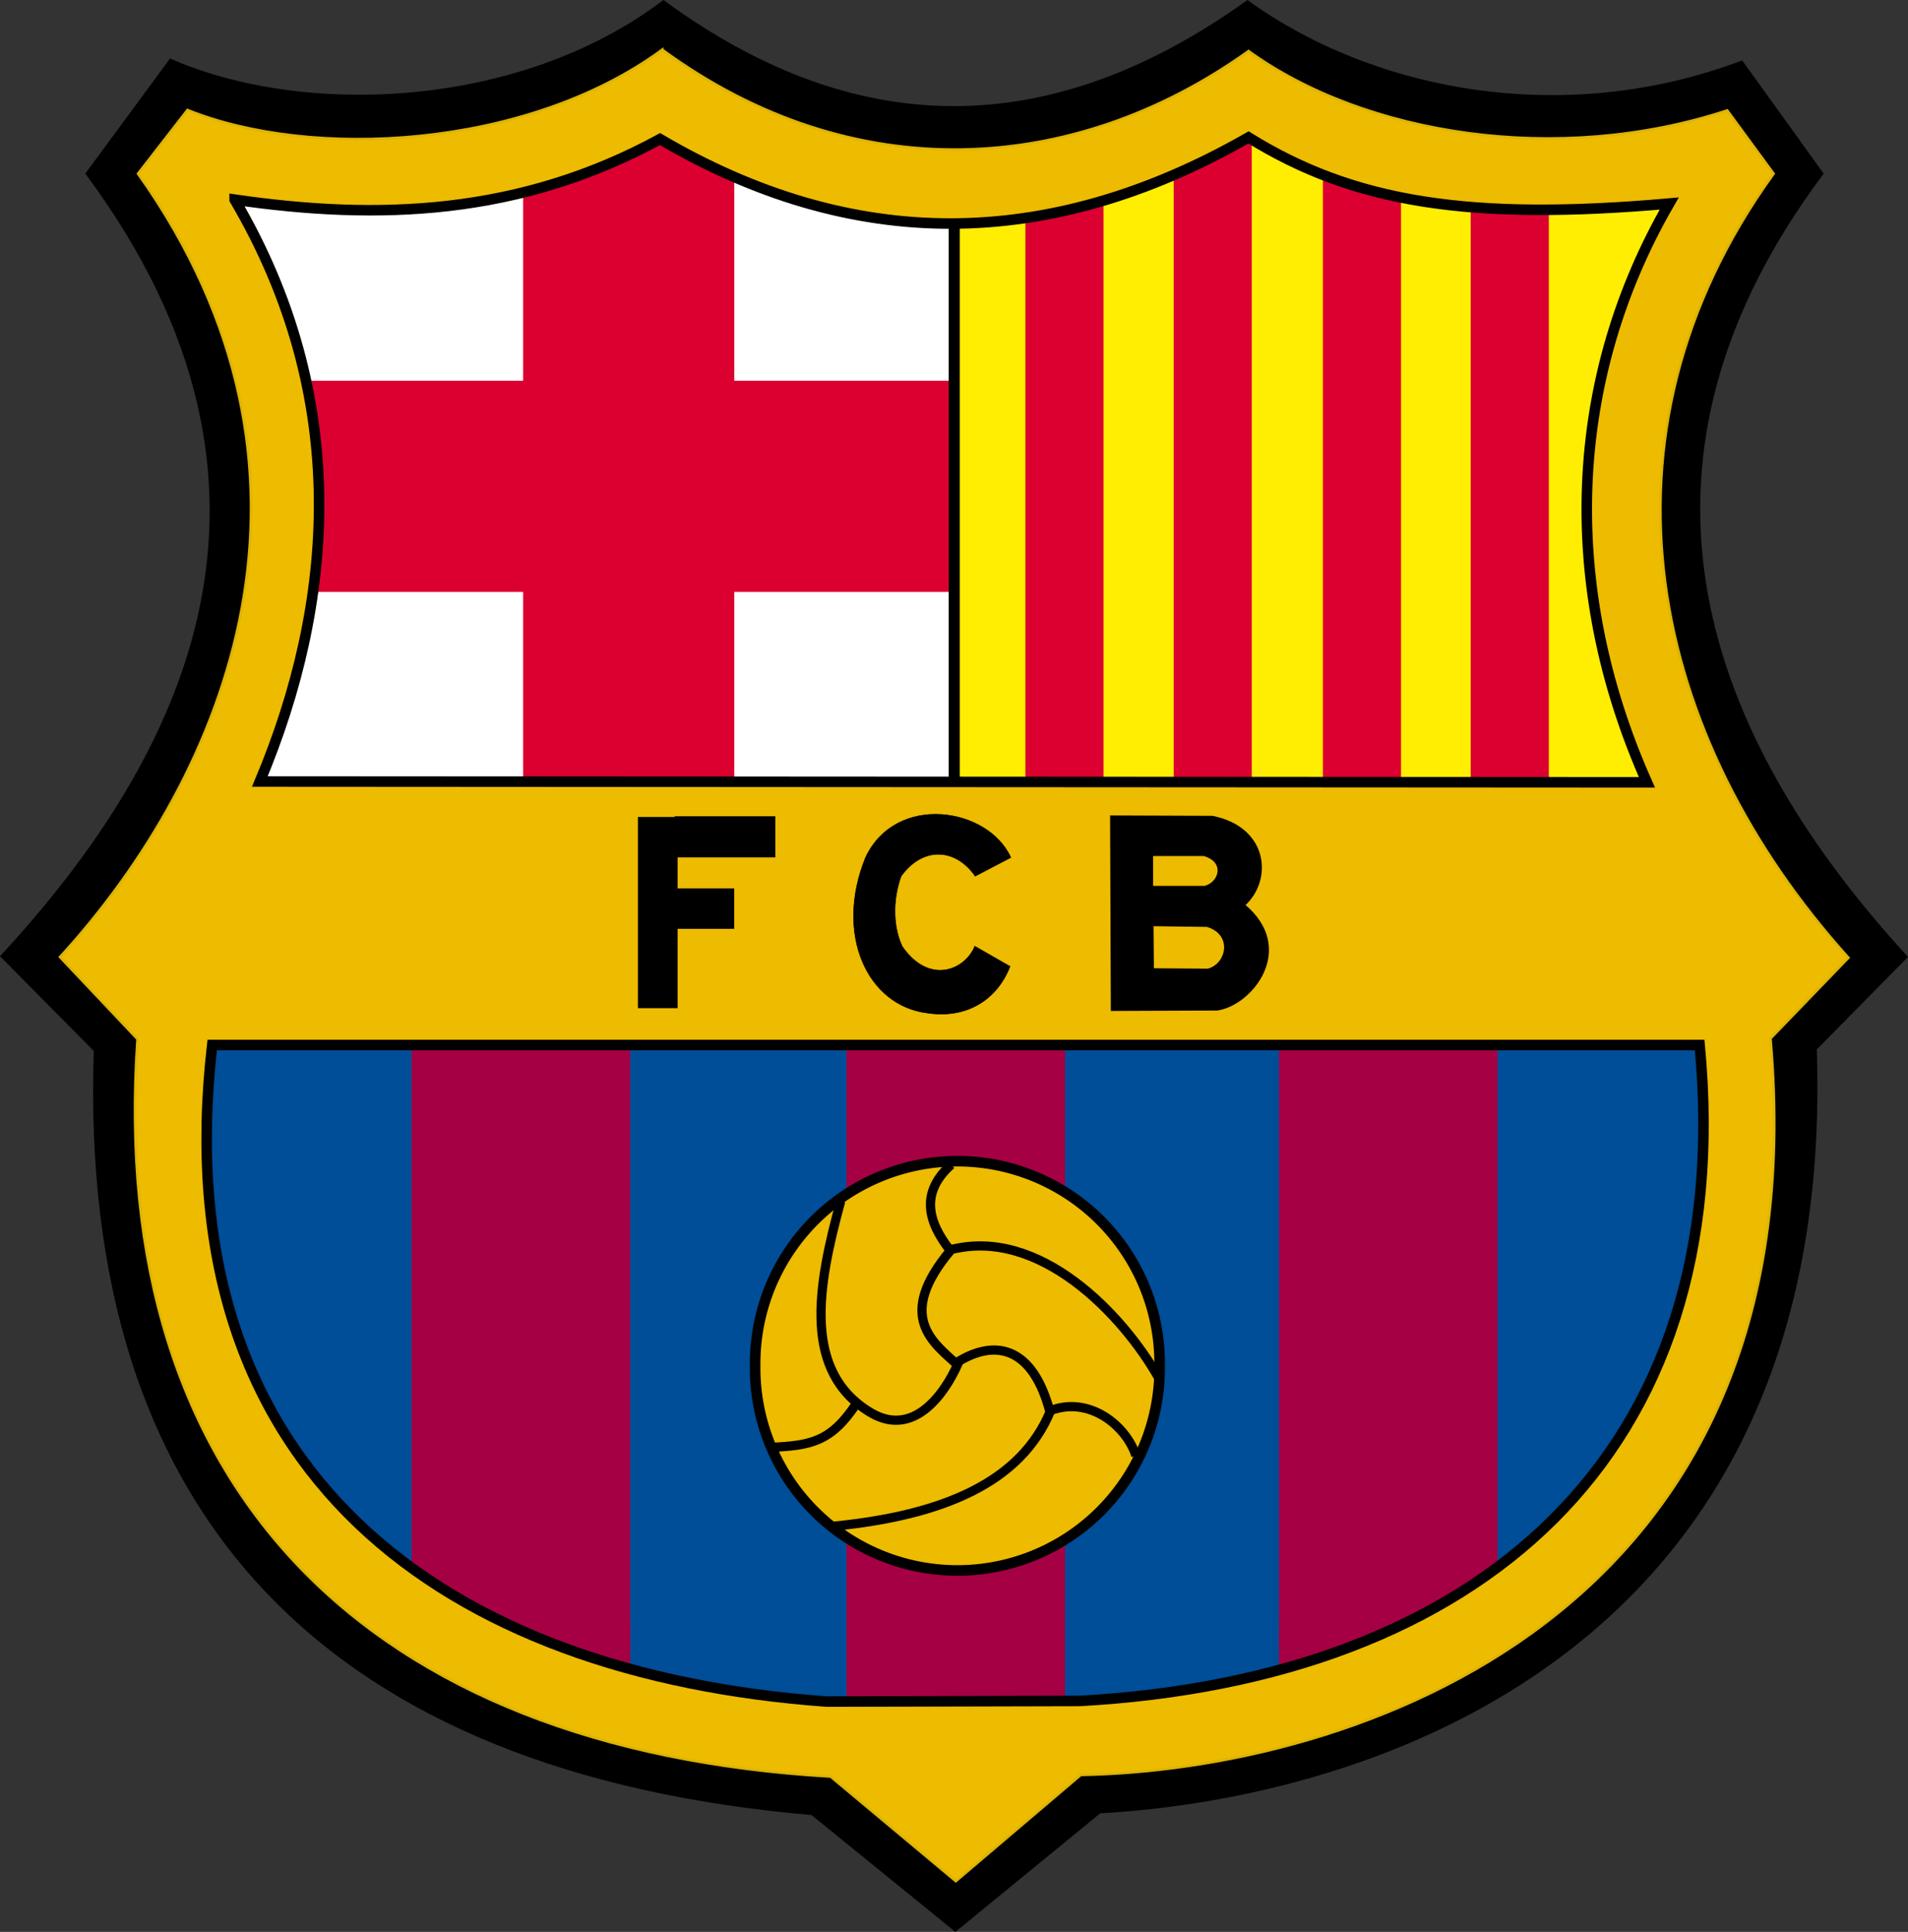
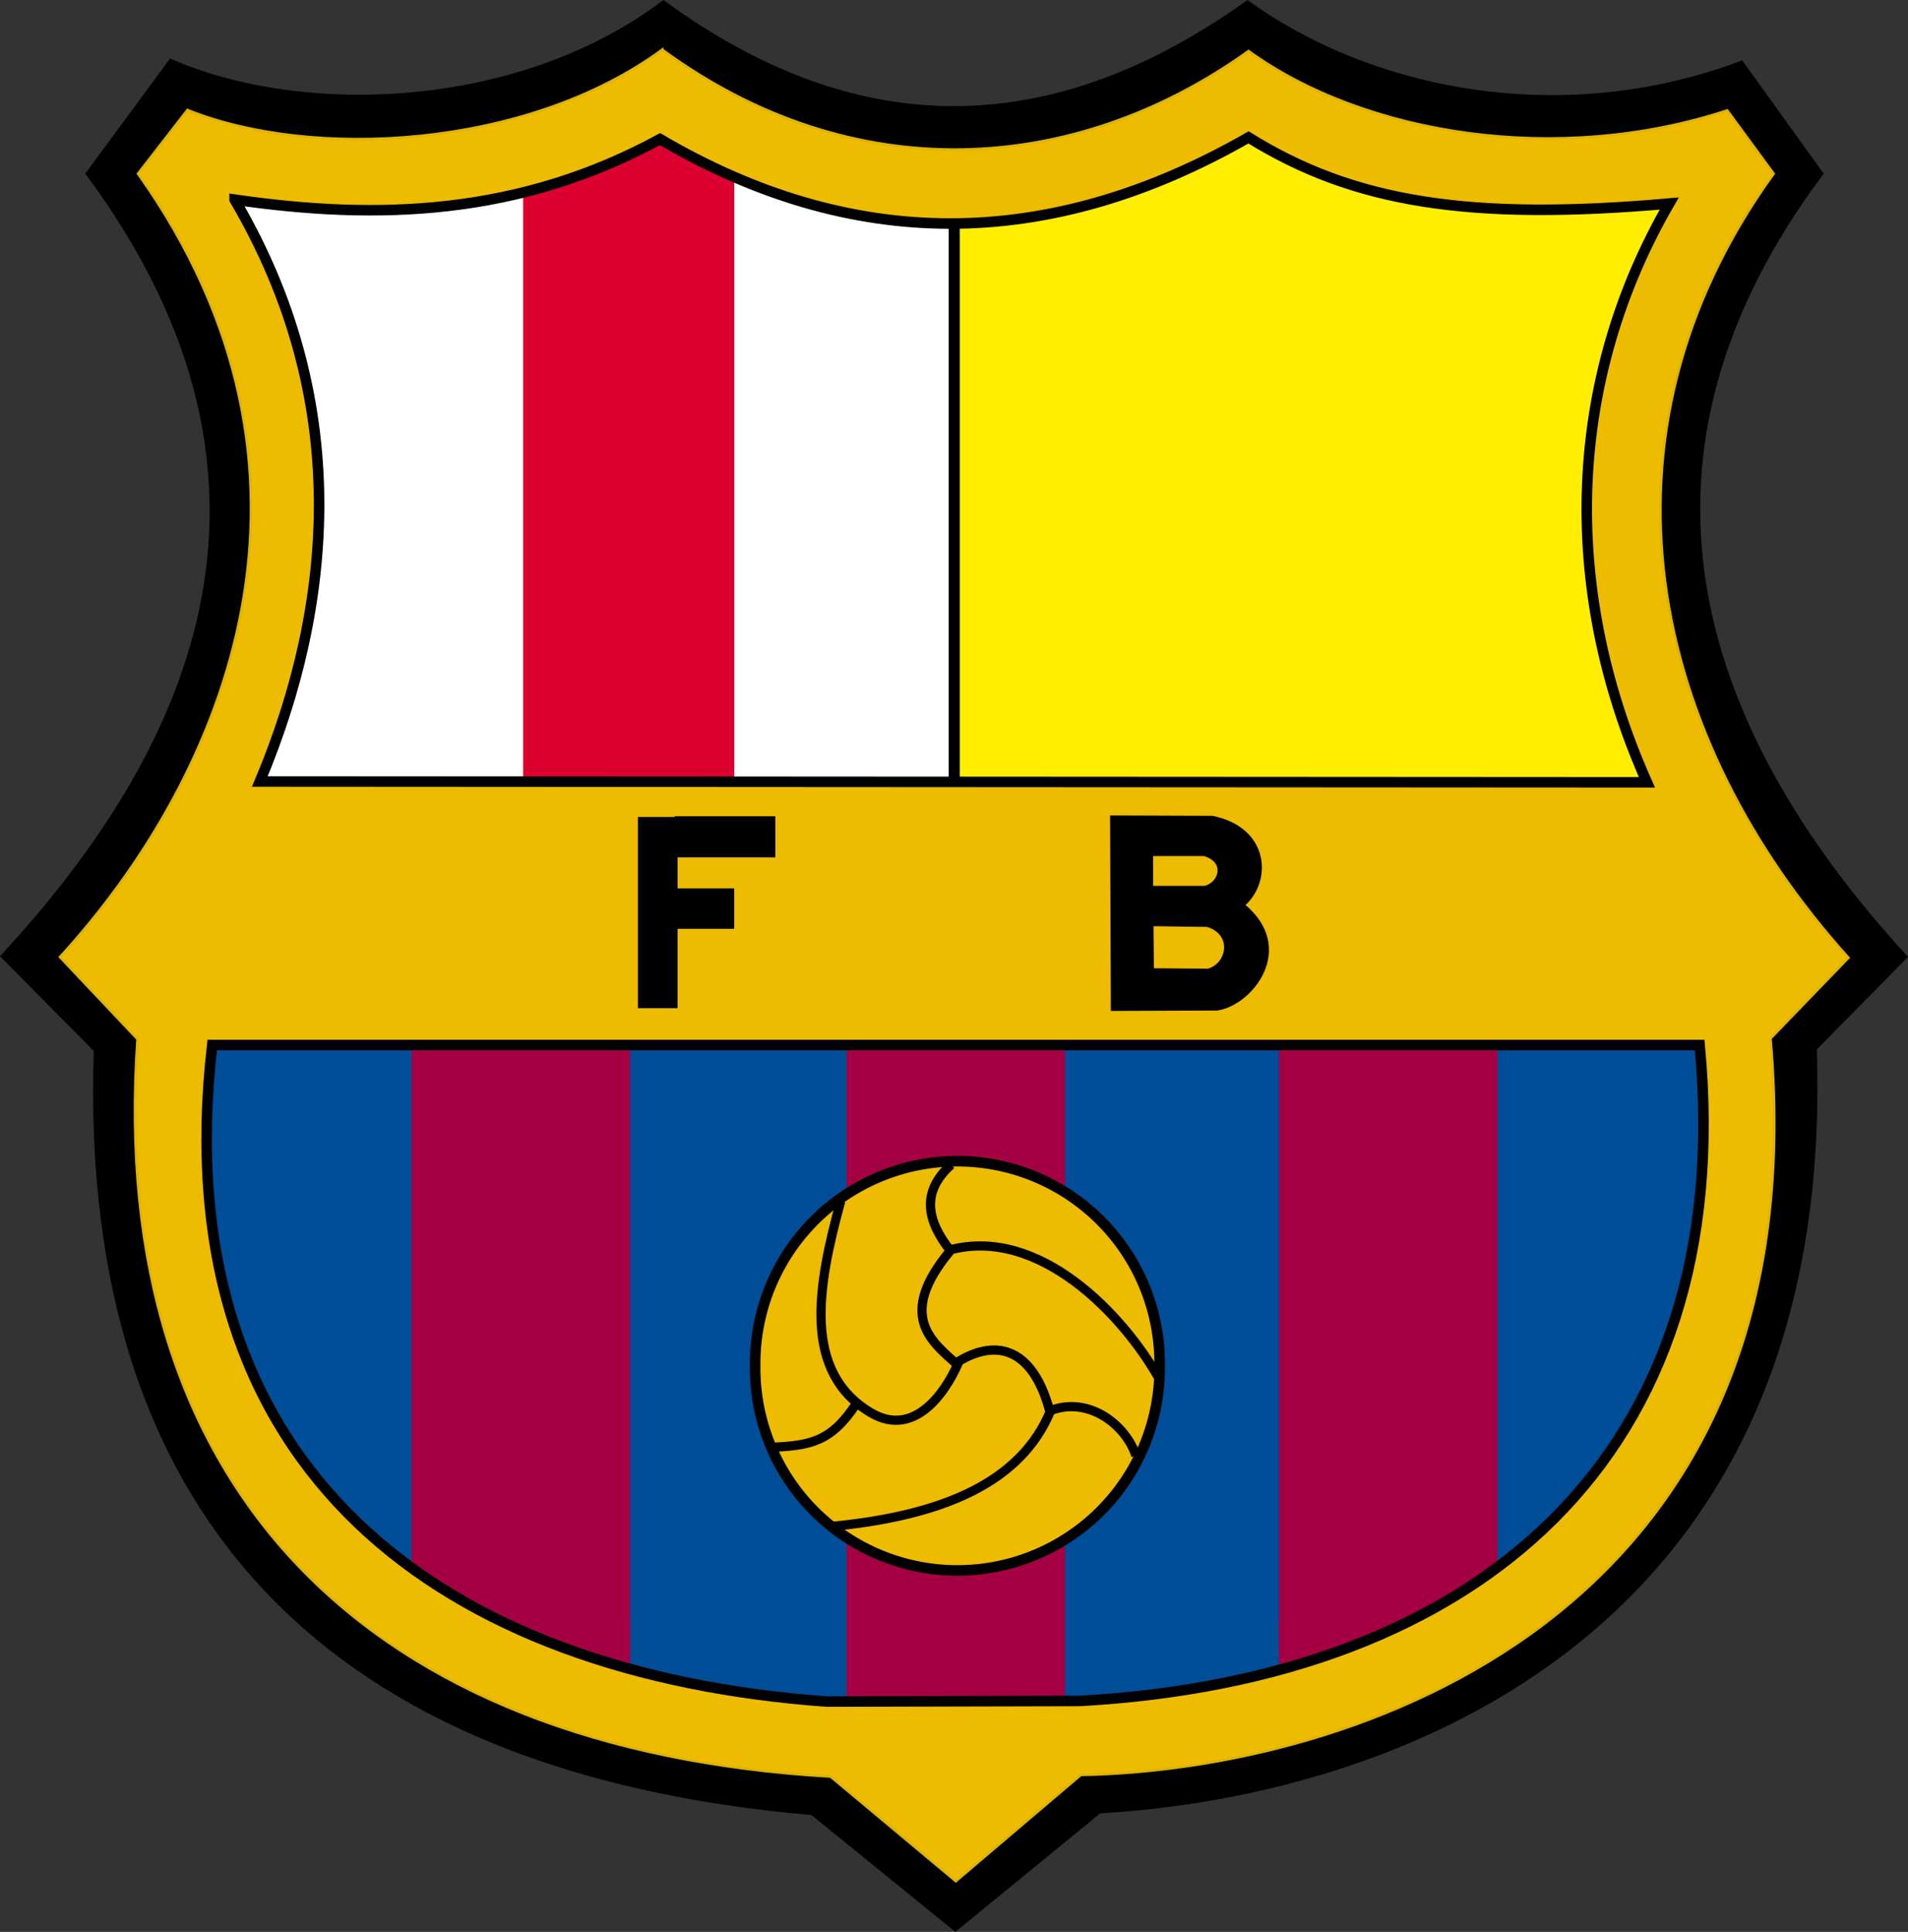
<svg xmlns="http://www.w3.org/2000/svg" version="1.0" width="70" height="70.864">
  <rect width="100%" height="100%" fill="#333333" stroke="none" />
  <path d="M6.256 2.205C11.09 4.326 19.021 4.075 24.341.06c7.439 5.45 14.598 4.891 21.425 0 4.551 3.29 11.558 4.695 18.133 2.214l2.948 4.095c-7.686 10.272-4.841 20.09 3.086 28.73l-3.328 3.376c.754 22.154-16.405 27.443-26.258 27.992l-5.297 4.334-5.258-4.27c-17.59-1.518-26.877-10.798-26.303-28L.067 35.075C6.754 27.84 11.78 17.956 3.189 6.367z" fill-rule="evenodd" stroke="#000" stroke-width=".097" />
-   <path d="M6.657 38.086h56.6c1.488 15.662-8.463 24.122-23.595 24.954l-9.615.024C15.57 62.024 4.785 54.38 6.657 38.086z" fill="#004d98" fill-rule="evenodd" />
+   <path d="M6.657 38.086h56.6c1.488 15.662-8.463 24.122-23.595 24.954l-9.615.024C15.57 62.024 4.785 54.38 6.657 38.086" fill="#004d98" fill-rule="evenodd" />
  <path fill="#a50044" d="M31.057 38.274h8.017v25.028h-8.017z" />
  <g fill="#a50044">
    <path d="M15.1 38.274h8.017v22.368H15.1z" />
    <path d="M17.895 59.496h5.222V61.8h-5.222z" />
  </g>
  <g fill="#a50044">
    <path d="M46.923 38.274h8.017v22.368h-8.017z" />
    <path d="M46.923 59.496h5.222V61.8h-5.222z" />
  </g>
  <path d="M34.805 7.38v22.23l-27.019.196 2.785-10.7-3.469-12.8 17.1-2.2z" fill="#fff" fill-rule="evenodd" />
  <path d="M35.196 7.38v22.23l27.018.196-2.785-10.7 3.47-12.8-17.101-2.2z" fill="#ffed02" fill-rule="evenodd" />
  <path fill="#db0030" d="M19.193 4.74h7.746v24.733h-7.746z" />
-   <path fill="#db0030" d="M34.805 13.966v7.746H10.7v-7.746z" />
  <g fill="#db0030">
-     <path d="M37.62 6.493h2.865v22.819H37.62zM43.06 4.859h2.864v24.507H43.06zM48.534 6.24h2.865v23.177h-2.865zM53.957 7.09h2.865v22.306h-2.865z" />
-   </g>
+     </g>
  <path d="M24.296 1.821C19.306 5.478 11.41 5.863 6.878 4.034L5.063 6.371C12.85 17.33 8.376 28.354 2.2 35.106l2.844 3.01c-1.154 16.517 8.485 26.07 25.43 27.052l4.592 3.836 4.584-3.896c9.868-.17 27.17-5.704 25.306-27.016l2.859-2.961c-7.252-8.043-9.752-19.059-2.744-28.76L63.368 4.05c-6.2 2.037-13.294.908-17.562-2.178-6.403 4.587-14.533 5.061-21.51-.05zm21.567 3.14c3.85 2.39 8.103 3.07 15.436 2.427-3.672 6.353-4.068 13.922-.817 21.23l-50.89-.031c2.737-6.53 3.365-14.043-.926-21.344 5.29.768 10.456.584 15.609-2.22 6.988 4.103 14.178 4.178 21.588-.063zM7.786 38.332h54.572c1.434 15.101-8.16 23.256-22.75 24.058l-9.272.024c-13.958-1.003-24.355-8.372-22.55-24.082z" fill="#edbb00" fill-rule="evenodd" stroke="#deb405" stroke-width=".091" />
  <path d="M8.608 7.322c4.29 7.301 3.662 14.815.925 21.344l50.889.03c-3.252-7.307-2.854-14.876.818-21.23-7.333.644-11.586-.036-15.435-2.426-7.41 4.241-14.602 4.164-21.59.062-5.153 2.803-10.318 2.988-15.607 2.22zM7.785 38.333h54.571c1.435 15.101-8.16 23.257-22.748 24.06l-9.271.023C16.379 61.412 5.98 54.043 7.785 38.333zM35.018 8.086v20.62" fill="none" fill-rule="evenodd" stroke="#000" stroke-width=".386" />
  <g stroke="#000">
    <path d="M42.544 50.1a7.42 7.42 0 11-14.839 0 7.42 7.42 0 1114.839 0z" fill="#edbb00" stroke-width=".388" />
    <g stroke-width="3.5" fill="none" fill-rule="evenodd">
      <path d="M30.844 44.057c-.866 3.156-1.403 6.264 1.095 7.757 1.746 1.044 2.926-1.084 3.254-1.909M28.258 53.092c1.463-.067 2.226-.187 3.164-1.612" stroke-width=".338" />
    </g>
    <path d="M35.131 49.96c1.468-.901 2.773-.465 3.38 1.794 1.428-.574 2.805.528 3.163 1.642M38.54 51.754c-1.083 2.617-3.935 3.83-7.94 4.228M35.133 50.068c-.9-.825-2.287-1.769-.267-4.194-.857-1.085-1.09-2.146.03-3.153M42.51 50.544c-1.318-2.33-4.385-5.557-7.644-4.7" fill="none" fill-rule="evenodd" stroke-width=".338" />
  </g>
  <path d="M24.75 29.941v.027h-1.347V36.98h1.456v-2.91h2.078v-1.484h-2.078v-1.137h3.586v-1.508z" stroke-width="3.5" />
-   <path d="M35.777 32.138l1.308-.683c-.835-1.845-4.218-2.37-5.331 0-1.149 2.826.072 5.453 2.295 5.708 1.412.206 2.531-.485 3.007-1.714l-1.293-.74c-.345.857-1.657 1.448-2.658.014-.309-.64-.388-1.627-.044-2.585.821-1.129 2.021-1.006 2.716 0z" fill-rule="evenodd" stroke="#000" stroke-width=".019" />
  <path d="M40.775 29.96l.027 7.074 3.851-.015c1.253-.176 2.896-2.227.971-3.82 1.018-.898.89-2.816-1.146-3.225zm1.48 1.393h1.919c.843.242.593 1.053.027 1.19h-1.945zm.016 2.572l2.017.027c.998.297.773 1.434.03 1.628l-2.032-.015z" fill-rule="evenodd" stroke="#000" stroke-width=".097" />
</svg>